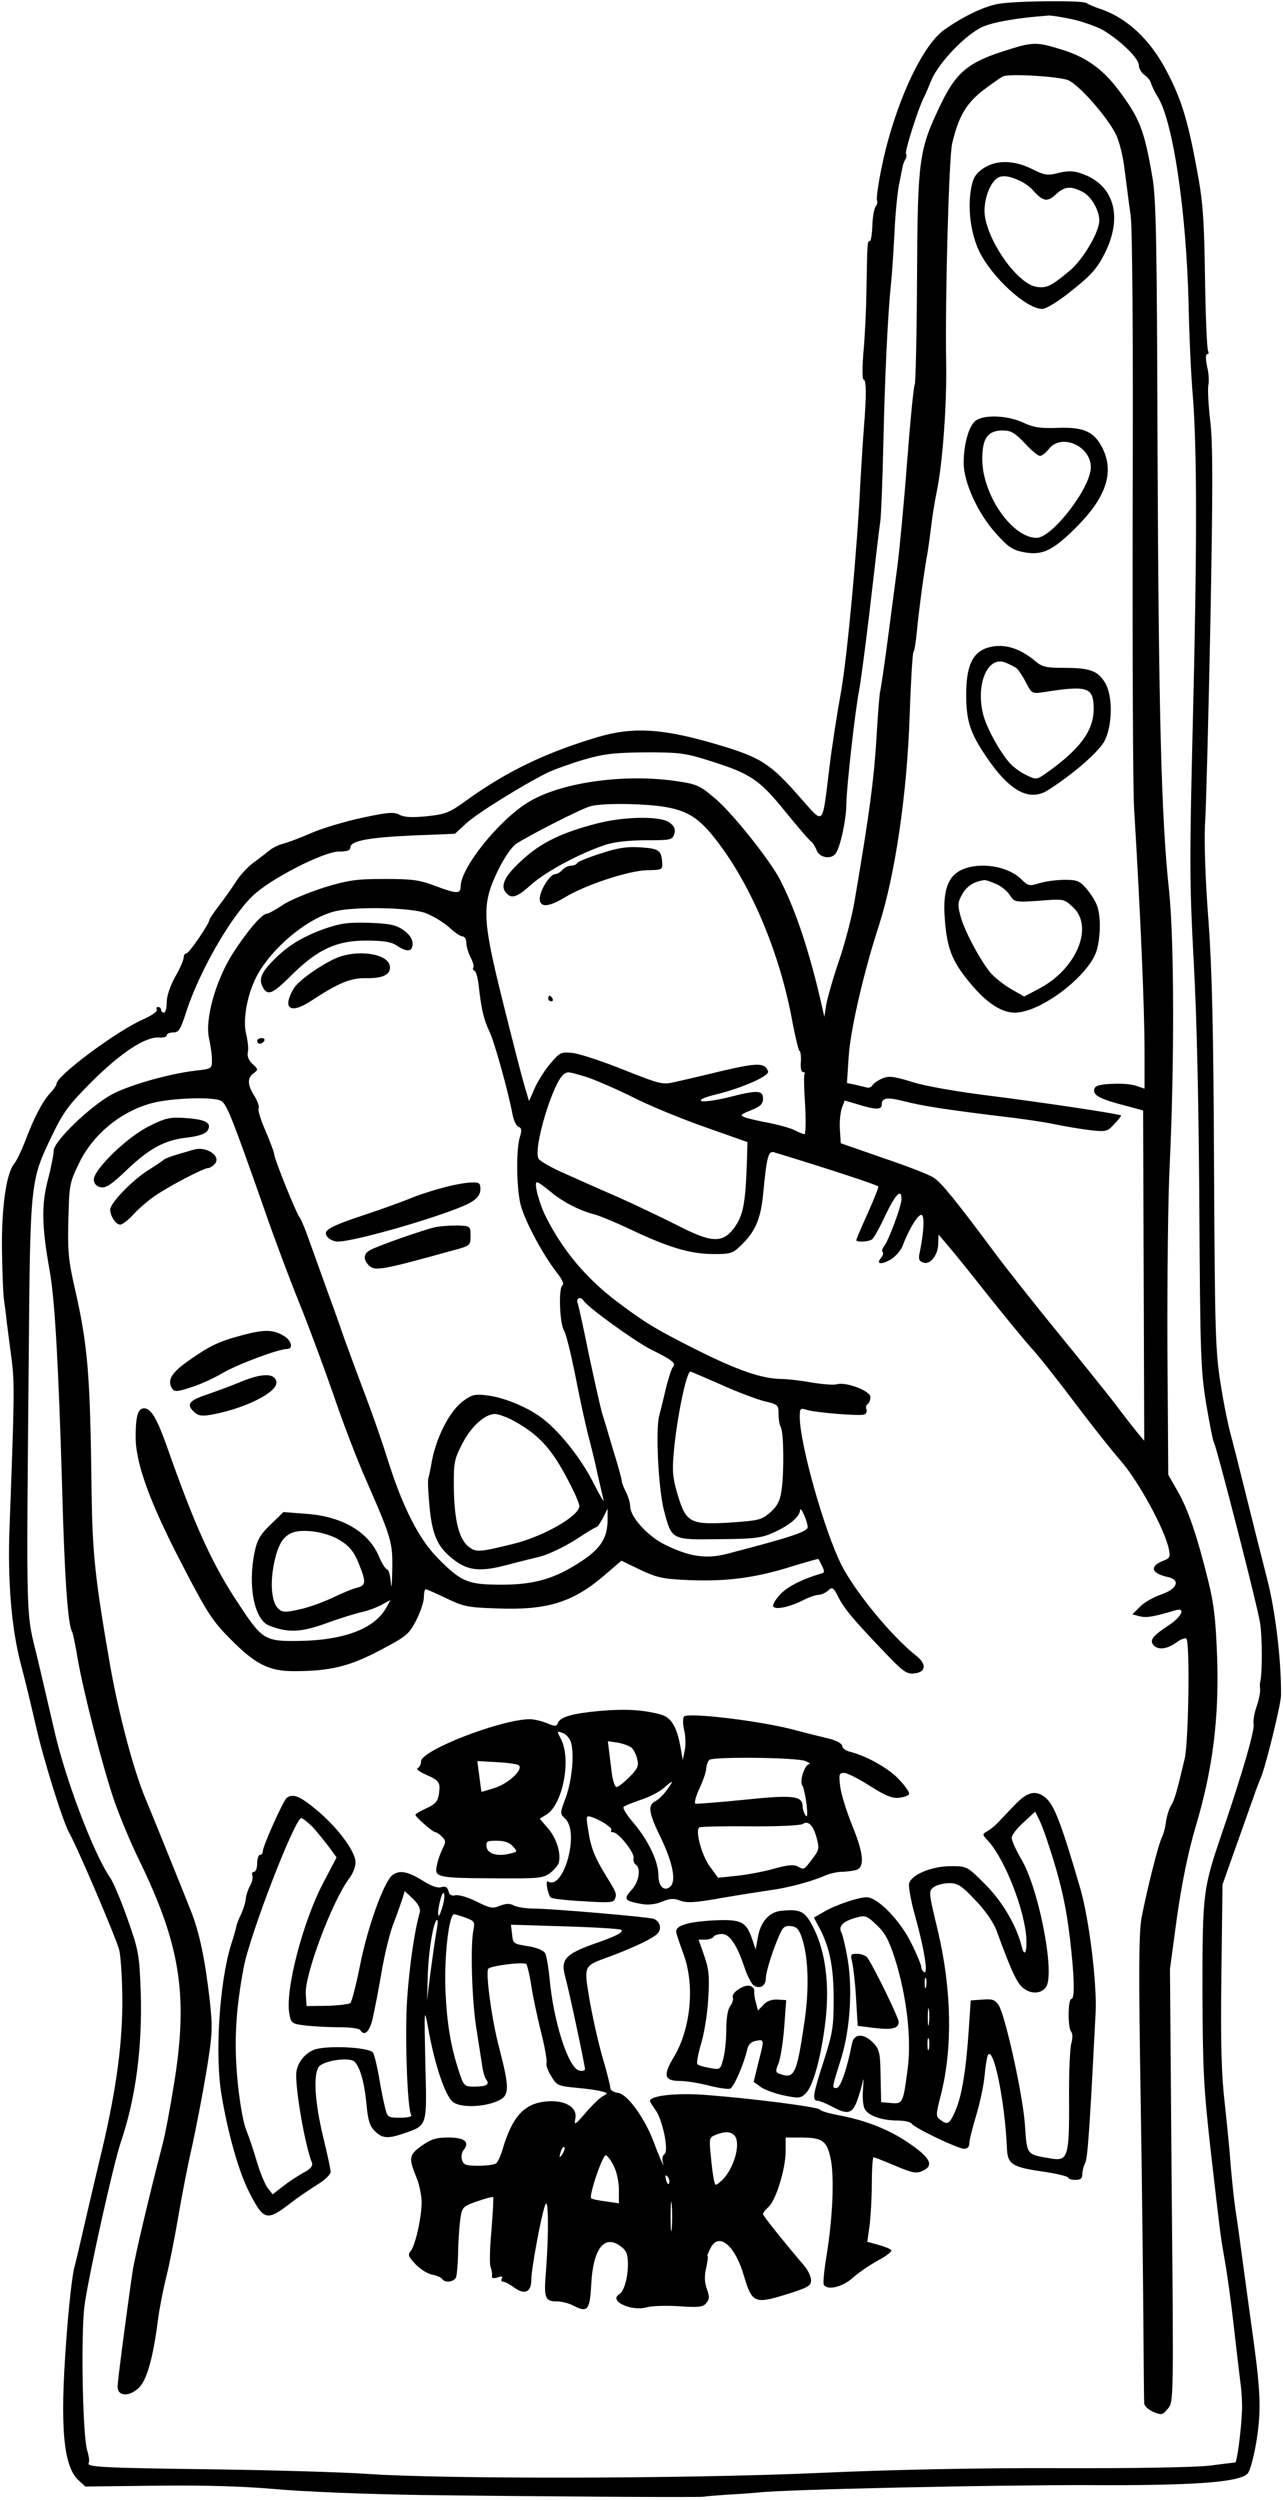
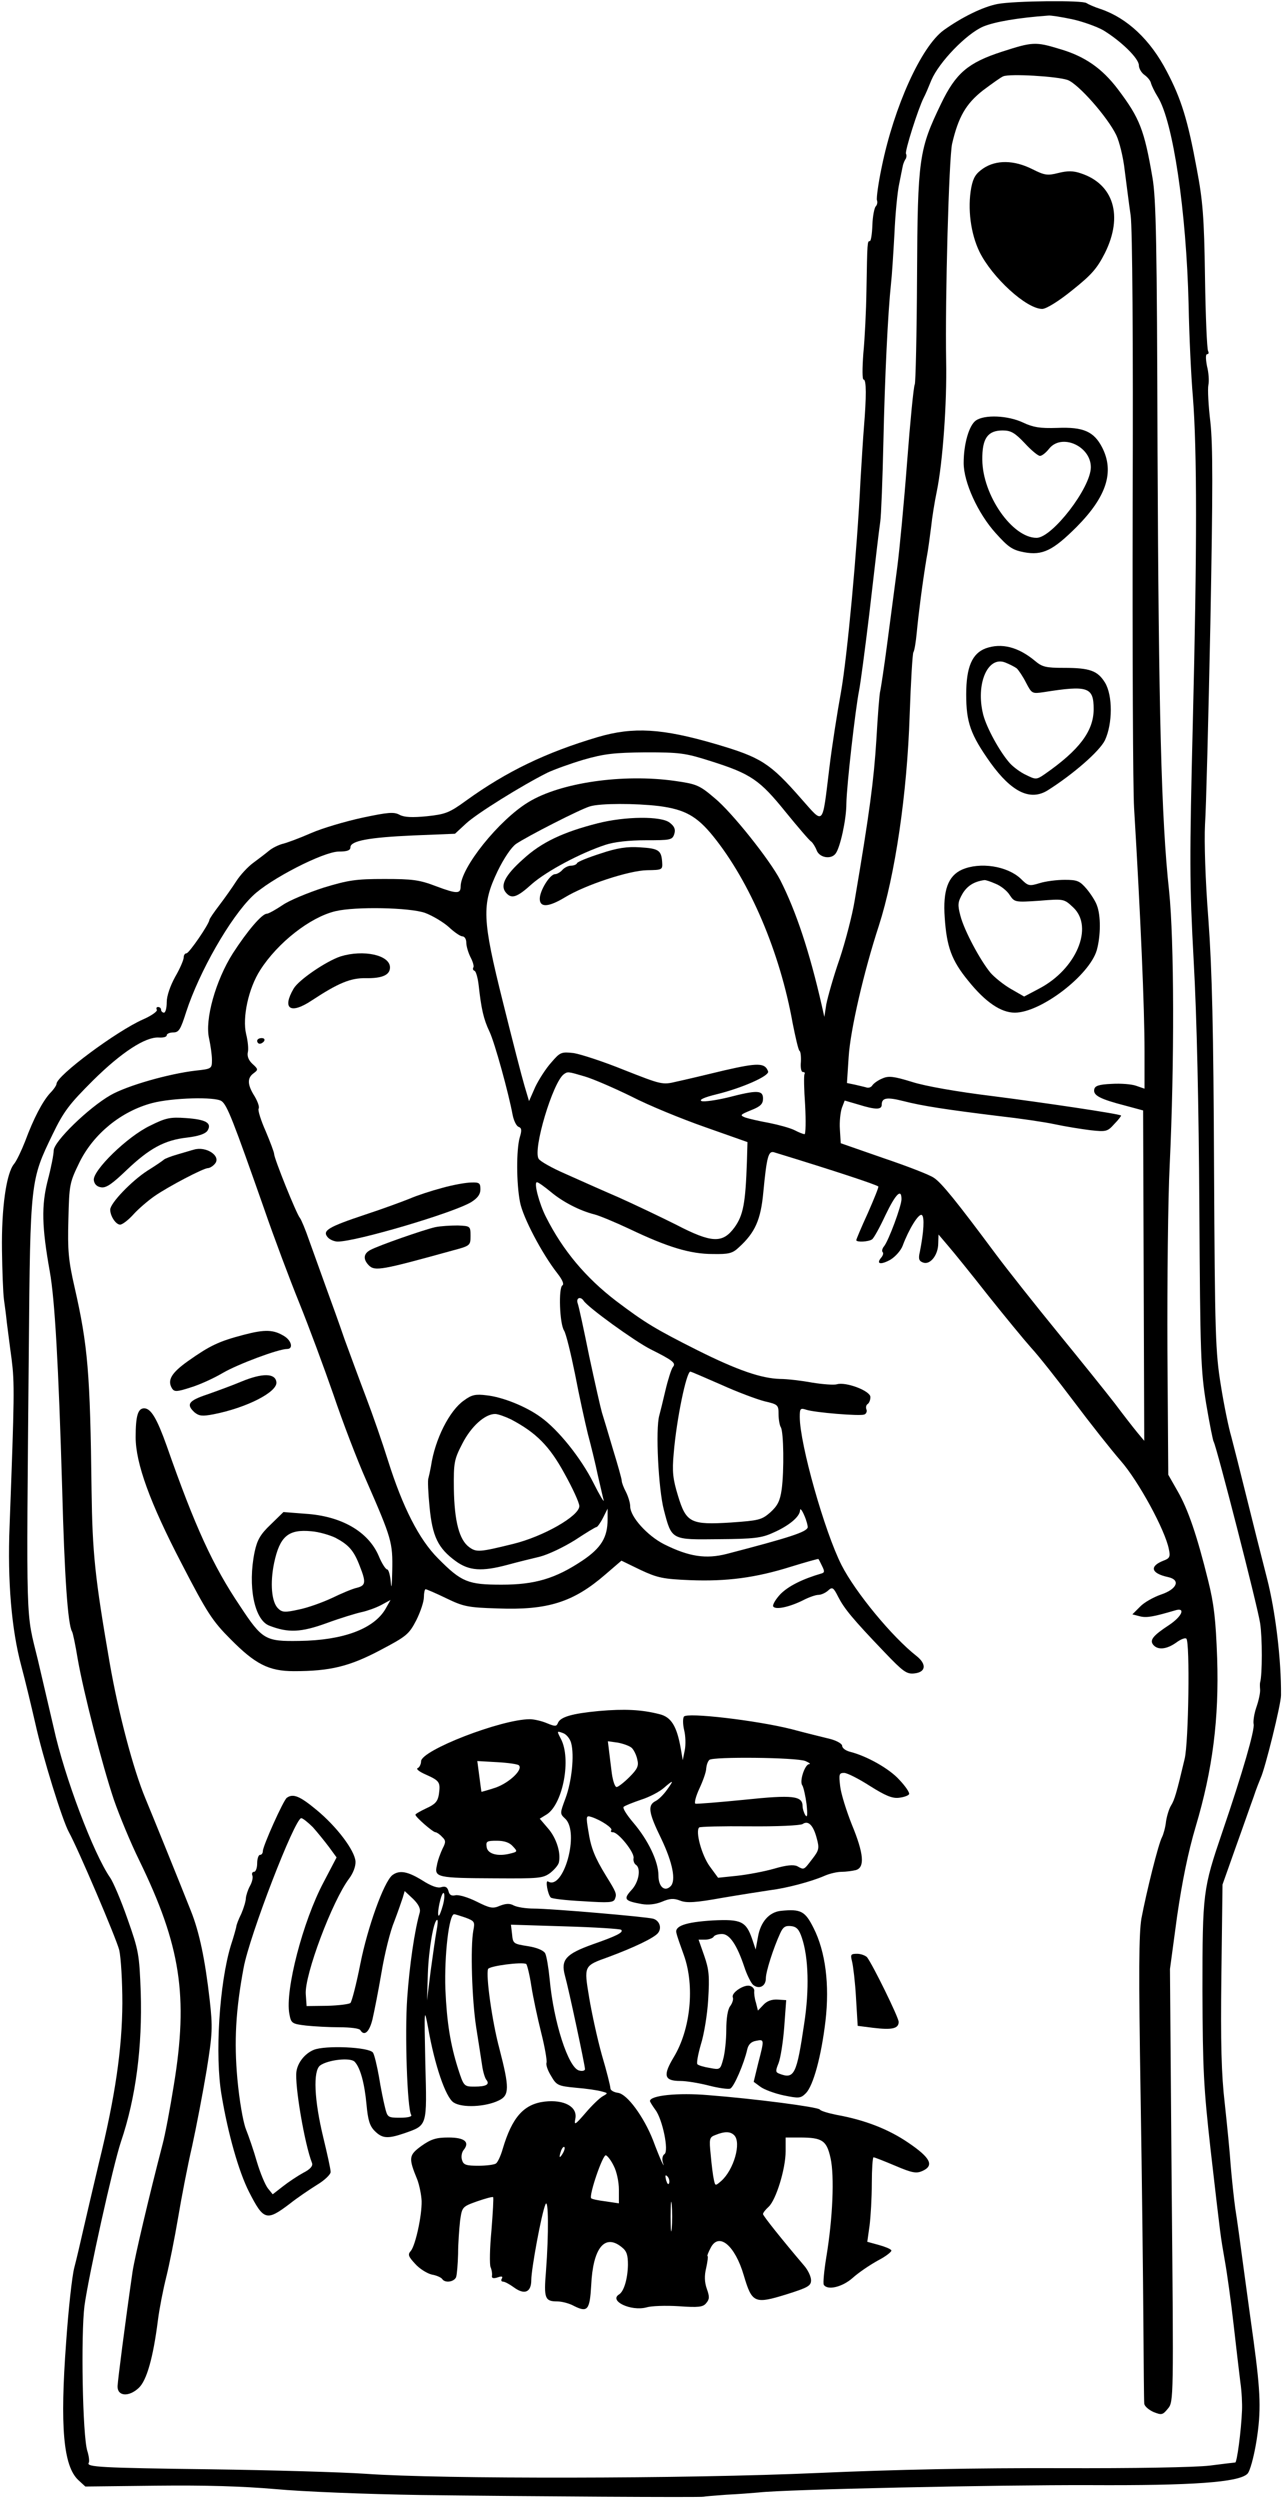
<svg xmlns="http://www.w3.org/2000/svg" version="1.0" width="119.964mm" height="233.749mm" viewBox="0 0 454 884" preserveAspectRatio="xMidYMid meet">
  <g transform="translate(0,884) scale(0.1,-0.1)" fill="#000000" stroke="none">
    <path d="M3530 8829 c-52 -10 -127 -47 -191 -93 -79 -58 -175 -269 -219 -484 -12 -57 -19 -109 -17 -117 3 -7 1 -17 -4 -22 -5 -5 -11 -35 -12 -66 -1 -31 -5 -57 -9 -57 -9 0 -9 -2 -12 -175 -1 -71 -6 -172 -11 -222 -4 -55 -4 -93 1 -93 10 0 10 -60 1 -170 -3 -36 -8 -119 -12 -185 -12 -252 -47 -625 -69 -750 -13 -71 -32 -192 -41 -267 -26 -212 -18 -203 -99 -112 -112 128 -143 147 -302 194 -191 56 -293 62 -419 25 -182 -54 -322 -121 -466 -225 -59 -43 -73 -48 -138 -55 -52 -5 -80 -4 -97 5 -20 11 -41 9 -131 -10 -60 -13 -142 -37 -183 -55 -41 -18 -87 -35 -101 -38 -14 -4 -35 -14 -47 -24 -12 -10 -37 -29 -56 -43 -19 -14 -46 -43 -60 -65 -14 -22 -41 -60 -60 -85 -19 -25 -35 -48 -35 -52 -2 -16 -72 -118 -81 -118 -6 0 -10 -7 -10 -15 0 -8 -13 -39 -30 -68 -18 -33 -30 -68 -30 -90 0 -20 -4 -37 -10 -37 -5 0 -10 5 -10 10 0 6 -5 10 -11 10 -5 0 -7 -4 -4 -10 3 -5 -19 -21 -49 -34 -93 -41 -306 -199 -306 -228 0 -5 -10 -20 -23 -33 -27 -30 -58 -89 -88 -170 -13 -33 -30 -69 -39 -80 -28 -33 -45 -158 -43 -305 1 -74 4 -153 7 -175 3 -22 8 -58 10 -80 3 -22 10 -80 17 -130 11 -87 10 -132 -7 -590 -8 -196 7 -368 41 -495 14 -52 36 -144 50 -205 26 -118 96 -344 119 -385 32 -58 167 -374 178 -417 6 -27 11 -111 11 -188 -1 -162 -25 -329 -83 -565 -20 -85 -45 -191 -55 -235 -10 -44 -24 -105 -32 -135 -8 -30 -21 -149 -29 -265 -22 -298 -10 -437 43 -487 l25 -23 251 3 c175 2 304 -2 421 -12 96 -9 319 -18 515 -21 386 -5 993 -9 1001 -6 3 1 39 4 80 7 41 2 93 6 115 8 93 11 847 27 1170 26 367 -2 529 10 559 40 9 8 23 60 32 115 17 107 15 170 -10 355 -8 58 -24 173 -35 255 -11 83 -24 179 -30 215 -5 36 -12 103 -16 150 -3 47 -13 146 -21 220 -12 102 -15 214 -12 455 l4 320 46 130 c26 72 54 153 64 180 9 28 21 57 25 67 15 31 72 260 72 293 1 123 -19 295 -50 415 -19 74 -52 205 -73 290 -21 85 -45 180 -53 210 -9 30 -26 112 -37 182 -19 117 -21 178 -24 770 -2 488 -7 700 -20 878 -11 141 -15 275 -12 335 4 55 12 375 19 710 9 481 9 632 0 715 -7 58 -10 117 -7 131 3 14 1 44 -5 67 -5 27 -5 42 1 42 5 0 6 5 3 11 -4 6 -9 124 -11 262 -3 214 -8 271 -29 382 -32 174 -55 248 -106 345 -58 112 -140 189 -234 221 -22 7 -44 17 -50 21 -12 11 -258 8 -315 -3z m264 -54 c37 -8 87 -26 110 -39 64 -39 126 -100 126 -124 0 -11 9 -27 21 -35 11 -8 21 -21 22 -29 2 -7 12 -29 24 -48 54 -87 101 -404 109 -735 2 -110 9 -256 15 -325 15 -188 15 -544 0 -1148 -12 -491 -12 -573 3 -850 11 -195 18 -514 20 -872 3 -522 5 -575 24 -693 12 -71 24 -132 27 -136 10 -17 155 -581 164 -641 8 -51 8 -182 0 -210 -1 -3 -1 -14 0 -25 1 -11 -5 -39 -13 -62 -8 -23 -12 -50 -10 -60 5 -19 -38 -169 -111 -383 -68 -200 -70 -212 -70 -560 1 -282 4 -341 29 -565 37 -321 34 -297 50 -390 8 -44 22 -145 31 -225 9 -80 20 -172 24 -205 5 -33 7 -78 6 -100 -3 -75 -18 -185 -24 -185 -3 0 -44 -5 -91 -11 -51 -6 -265 -10 -530 -9 -291 1 -587 -5 -855 -17 -469 -21 -1336 -22 -1600 -3 -88 6 -335 13 -550 16 -392 5 -440 8 -431 23 3 4 1 23 -5 42 -17 54 -23 412 -10 514 15 108 101 496 129 580 53 156 76 337 70 530 -5 133 -7 146 -47 259 -23 66 -51 131 -61 145 -59 85 -162 357 -200 531 -11 47 -36 155 -56 240 -43 178 -41 90 -32 1100 5 596 6 598 84 759 40 83 60 108 143 191 101 100 186 155 233 152 16 -1 28 2 28 8 0 5 10 10 23 10 20 0 26 10 46 73 46 141 155 333 235 410 60 59 251 157 305 157 29 0 41 4 41 15 0 23 65 35 222 42 l148 6 40 37 c38 35 197 134 287 179 23 11 81 32 128 46 73 21 109 25 219 26 121 0 140 -2 231 -31 142 -45 173 -66 265 -180 44 -54 85 -102 91 -105 5 -4 14 -18 19 -31 10 -26 51 -33 67 -11 16 21 38 120 38 177 1 64 32 335 45 400 5 25 21 146 36 270 28 241 31 269 39 328 3 20 8 147 11 282 5 230 16 458 27 560 3 25 8 103 12 175 3 71 11 152 17 178 5 27 11 54 12 60 1 7 5 18 9 25 5 6 6 16 3 21 -5 8 43 160 63 199 5 9 17 37 27 62 27 63 123 163 183 189 41 17 122 31 231 39 8 1 46 -5 84 -13z" />
    <path d="M3545 8660 c-120 -39 -163 -76 -215 -184 -78 -162 -83 -192 -85 -612 -1 -204 -5 -375 -8 -381 -4 -6 -16 -129 -27 -273 -11 -145 -27 -313 -35 -374 -8 -61 -24 -181 -35 -266 -11 -85 -23 -162 -25 -171 -3 -8 -9 -87 -14 -175 -9 -141 -23 -251 -77 -569 -8 -49 -32 -142 -53 -205 -22 -63 -42 -135 -47 -160 l-7 -45 -9 40 c-43 189 -91 334 -147 444 -36 70 -171 240 -232 290 -54 46 -64 50 -141 61 -184 26 -405 -6 -518 -75 -104 -63 -240 -232 -240 -299 0 -26 -14 -26 -86 1 -60 23 -84 26 -184 26 -101 0 -127 -4 -216 -31 -55 -18 -121 -45 -145 -62 -24 -16 -49 -30 -55 -30 -17 0 -69 -61 -120 -140 -61 -96 -100 -235 -84 -302 5 -24 10 -57 10 -75 0 -31 -1 -32 -57 -38 -95 -11 -243 -53 -302 -87 -77 -44 -201 -164 -201 -196 0 -13 -9 -60 -21 -105 -23 -90 -21 -165 7 -322 18 -99 31 -329 44 -770 8 -307 20 -481 35 -505 3 -5 12 -48 20 -97 21 -120 87 -376 128 -498 19 -55 59 -152 90 -215 146 -300 174 -479 122 -795 -13 -82 -31 -177 -40 -210 -47 -181 -98 -397 -106 -450 -27 -187 -52 -383 -53 -405 -1 -36 40 -39 75 -6 28 26 51 106 68 241 5 39 18 106 29 150 11 44 30 139 42 210 12 72 34 186 50 255 15 69 38 189 51 267 21 131 22 152 11 250 -16 140 -36 239 -67 316 -40 101 -136 338 -161 398 -42 101 -95 300 -126 479 -52 301 -61 386 -64 610 -5 416 -13 511 -60 718 -22 96 -25 131 -22 240 3 125 4 130 40 204 50 100 147 179 256 208 72 19 224 23 246 7 20 -14 41 -69 151 -382 34 -99 90 -248 124 -332 34 -84 88 -230 121 -325 32 -95 84 -231 116 -303 90 -206 94 -219 92 -320 -1 -50 -3 -69 -5 -42 -2 26 -8 47 -13 47 -5 0 -19 21 -30 48 -37 86 -132 141 -260 149 l-77 6 -45 -44 c-37 -35 -48 -55 -57 -97 -25 -121 -1 -241 52 -261 67 -26 112 -24 203 9 49 18 105 35 124 39 19 4 50 15 69 25 l33 18 -18 -32 c-41 -70 -149 -111 -305 -113 -120 -2 -131 4 -210 124 -95 141 -159 280 -259 566 -35 98 -56 133 -80 133 -22 0 -30 -27 -30 -102 0 -92 50 -231 163 -448 90 -174 109 -203 173 -267 87 -88 135 -113 224 -113 129 0 197 17 305 74 93 49 102 56 128 106 15 30 27 66 27 82 0 15 3 28 6 28 3 0 36 -14 73 -32 60 -29 76 -33 181 -36 178 -7 269 22 382 120 l57 49 68 -33 c60 -28 80 -32 175 -36 128 -5 231 8 358 48 52 16 95 28 96 27 1 -1 7 -12 13 -25 9 -18 9 -23 -1 -26 -69 -20 -118 -45 -146 -73 -18 -19 -29 -39 -26 -44 8 -13 58 -2 106 22 21 11 45 19 54 19 10 0 25 7 34 15 15 14 19 12 36 -22 21 -41 50 -77 164 -196 65 -68 78 -78 105 -75 41 4 45 32 9 61 -87 68 -217 226 -266 322 -60 118 -148 429 -148 525 0 29 2 32 23 25 30 -10 189 -23 205 -17 7 2 11 11 8 18 -3 7 -1 16 4 19 6 4 10 15 10 25 0 22 -88 55 -119 45 -10 -3 -50 0 -87 6 -38 7 -89 13 -114 13 -66 2 -149 30 -293 102 -149 75 -185 97 -287 174 -107 82 -188 178 -248 297 -24 47 -44 123 -32 123 5 0 27 -16 50 -35 42 -35 102 -66 154 -79 16 -4 72 -27 125 -52 134 -64 214 -88 293 -88 57 -1 70 2 93 24 57 52 77 97 86 194 12 126 18 148 38 142 219 -67 360 -114 369 -121 2 -2 -15 -44 -37 -94 -23 -50 -41 -93 -41 -96 0 -8 44 -6 56 3 6 4 27 42 47 85 36 75 57 97 57 57 0 -24 -46 -148 -62 -167 -6 -7 -8 -16 -5 -20 4 -3 2 -12 -5 -20 -19 -23 -1 -26 33 -7 18 11 37 33 43 49 22 59 57 116 68 109 10 -7 7 -59 -7 -130 -6 -25 -3 -33 11 -38 25 -10 54 26 54 68 l1 31 34 -40 c19 -22 83 -101 141 -175 59 -74 128 -158 153 -186 26 -28 93 -113 151 -190 57 -76 132 -171 166 -210 63 -72 157 -245 170 -312 6 -27 3 -33 -19 -41 -51 -20 -44 -45 16 -58 46 -10 32 -43 -25 -62 -26 -9 -60 -28 -74 -43 l-27 -27 27 -7 c24 -6 49 -1 124 21 38 12 26 -20 -20 -51 -58 -38 -71 -54 -57 -71 16 -19 47 -16 81 8 16 12 32 18 36 14 13 -12 8 -367 -6 -425 -28 -119 -36 -146 -48 -165 -7 -11 -15 -37 -18 -57 -2 -20 -9 -45 -14 -55 -13 -24 -55 -193 -73 -288 -9 -54 -10 -189 -3 -620 5 -302 9 -669 10 -815 1 -146 2 -272 3 -281 0 -9 15 -22 32 -30 30 -12 33 -11 52 12 20 24 20 34 13 790 l-6 765 25 185 c18 124 39 228 66 319 60 201 83 382 76 596 -5 137 -11 191 -32 275 -39 158 -71 252 -108 316 l-33 58 -3 440 c-1 242 2 537 8 655 17 362 16 793 -2 970 -28 256 -37 640 -41 1560 -2 734 -5 890 -18 965 -29 169 -45 210 -122 312 -56 74 -117 117 -207 143 -85 26 -96 25 -204 -10z m233 -100 c38 -14 141 -131 172 -195 11 -23 25 -79 30 -126 6 -46 15 -118 21 -159 6 -47 9 -433 7 -1025 -1 -522 1 -1004 5 -1070 23 -383 37 -707 37 -862 l0 -132 -29 10 c-16 6 -55 9 -87 7 -46 -2 -60 -7 -62 -20 -4 -21 21 -34 110 -57 l63 -17 2 -584 2 -585 -25 30 c-14 17 -49 62 -79 102 -30 39 -121 152 -201 250 -80 98 -179 223 -220 278 -139 187 -193 254 -220 271 -14 10 -94 41 -177 69 l-152 53 -3 49 c-2 27 2 61 7 76 l10 26 48 -14 c61 -19 83 -19 83 -1 0 25 18 28 77 13 66 -17 151 -30 338 -53 72 -8 161 -21 198 -29 37 -8 94 -17 126 -21 55 -6 60 -5 84 22 15 15 25 29 24 30 -6 6 -276 46 -457 69 -122 15 -237 35 -283 50 -65 20 -83 22 -105 12 -15 -6 -30 -17 -35 -24 -4 -7 -13 -10 -20 -8 -6 2 -25 6 -41 10 l-29 6 6 92 c6 96 54 303 107 465 57 177 100 465 109 747 4 116 10 215 13 220 4 6 9 38 12 70 6 64 20 175 35 265 6 30 12 80 16 110 3 30 12 87 20 125 21 103 36 312 33 460 -4 226 10 718 21 769 22 95 49 142 109 189 32 24 64 47 72 50 23 10 191 0 228 -13z m-1446 -2569 c92 -12 134 -36 191 -106 131 -162 237 -411 282 -663 10 -50 20 -94 24 -97 4 -2 6 -20 5 -39 -2 -20 1 -36 7 -36 6 0 8 -3 6 -7 -3 -5 -2 -54 2 -110 3 -57 2 -103 -2 -103 -4 0 -20 6 -35 14 -16 8 -56 19 -91 26 -34 6 -72 15 -84 19 -20 8 -18 10 21 26 33 13 42 22 42 41 0 30 -20 31 -124 4 -42 -10 -84 -16 -93 -13 -11 4 7 13 52 24 90 22 188 65 183 81 -11 31 -36 31 -154 4 -66 -16 -142 -34 -170 -40 -50 -12 -53 -11 -185 41 -74 30 -154 56 -179 60 -44 5 -48 3 -79 -33 -19 -21 -44 -60 -57 -87 l-22 -50 -16 54 c-9 30 -43 162 -76 295 -74 296 -76 346 -19 465 22 45 48 84 65 96 38 26 227 123 262 133 36 11 161 11 244 1z m-828 -378 c27 -10 65 -33 84 -50 19 -18 41 -33 48 -33 8 0 14 -10 14 -22 0 -13 7 -36 15 -52 8 -15 13 -32 10 -36 -3 -5 -1 -10 4 -12 5 -1 12 -25 15 -53 9 -81 17 -118 38 -162 19 -40 68 -219 82 -295 4 -20 13 -39 21 -42 11 -4 12 -12 4 -38 -12 -43 -12 -161 1 -228 10 -54 78 -183 132 -252 18 -23 25 -39 18 -43 -14 -9 -10 -135 6 -160 7 -11 24 -81 39 -155 14 -74 35 -169 45 -210 11 -41 27 -106 35 -145 9 -38 18 -79 21 -90 3 -11 -14 17 -36 61 -44 88 -125 189 -187 233 -52 38 -135 71 -191 77 -39 5 -53 2 -80 -18 -51 -35 -103 -137 -117 -233 -3 -16 -7 -35 -9 -42 -3 -6 -1 -52 4 -102 10 -105 30 -146 93 -192 47 -34 92 -37 182 -13 33 9 85 22 115 29 31 8 85 34 125 59 38 25 72 46 76 46 3 0 14 15 23 33 l16 32 0 -38 c0 -64 -23 -101 -88 -145 -97 -65 -170 -86 -287 -86 -119 0 -142 9 -225 93 -67 67 -125 181 -177 346 -19 61 -54 162 -78 225 -24 63 -58 156 -76 205 -17 50 -47 133 -66 185 -19 52 -45 126 -59 164 -13 38 -28 74 -33 80 -12 14 -91 210 -91 226 0 6 -14 43 -30 81 -17 38 -28 74 -25 79 4 6 -3 25 -14 44 -26 41 -27 65 -3 82 16 12 16 14 -5 33 -14 13 -19 28 -16 41 3 11 0 40 -6 64 -14 58 8 162 50 227 62 97 177 187 266 208 71 17 263 13 317 -6z m566 -579 c30 -9 104 -41 165 -71 60 -31 177 -79 260 -108 l150 -53 -2 -69 c-5 -148 -13 -190 -44 -233 -42 -57 -80 -56 -207 10 -54 27 -144 70 -202 96 -58 25 -143 63 -190 84 -46 20 -89 44 -94 53 -21 33 50 270 89 299 14 10 14 10 75 -8z m-5 -793 c14 -23 180 -143 237 -172 80 -40 91 -49 79 -63 -5 -6 -17 -43 -26 -81 -9 -39 -19 -79 -22 -90 -14 -48 -3 -261 16 -334 28 -108 26 -106 195 -104 123 1 151 4 192 23 55 24 94 56 95 79 0 9 7 1 15 -18 8 -18 13 -38 12 -43 -6 -16 -63 -35 -286 -93 -74 -19 -134 -10 -222 34 -59 30 -120 97 -120 134 0 12 -7 35 -15 51 -8 15 -15 33 -15 40 0 6 -14 56 -31 111 -16 55 -34 114 -39 130 -5 17 -25 106 -45 199 -19 94 -37 178 -41 188 -6 19 10 25 21 9z m486 -297 c57 -26 127 -52 154 -59 48 -11 50 -13 50 -46 0 -19 4 -40 8 -46 10 -16 12 -153 3 -220 -6 -42 -15 -58 -40 -81 -31 -27 -41 -29 -139 -36 -143 -9 -159 -1 -188 95 -18 59 -21 85 -15 150 10 121 45 289 59 289 2 0 51 -21 108 -46z m-743 -123 c89 -47 136 -94 189 -191 29 -52 53 -104 53 -116 0 -35 -128 -108 -235 -134 -118 -29 -129 -30 -155 -11 -35 26 -52 91 -54 206 -1 93 1 104 30 160 31 61 80 105 116 105 10 0 35 -9 56 -19z m-621 -419 c47 -25 65 -45 86 -100 23 -58 21 -69 -10 -77 -15 -3 -55 -20 -88 -36 -34 -16 -87 -35 -118 -41 -49 -11 -59 -10 -73 4 -23 22 -29 89 -14 161 20 94 50 120 132 112 26 -2 64 -13 85 -23z" />
-     <path d="M3479 8247 c-26 -18 -35 -32 -42 -67 -14 -75 -2 -164 29 -228 45 -91 166 -202 222 -202 14 0 58 27 106 66 69 55 88 77 116 132 65 131 31 244 -86 282 -26 9 -47 9 -79 1 -39 -10 -49 -8 -93 14 -64 32 -127 33 -173 2z m124 -41 c18 -7 41 -23 52 -36 36 -40 51 -43 81 -15 31 29 53 31 95 9 30 -15 59 -65 59 -101 0 -41 -58 -139 -105 -178 -66 -55 -81 -62 -117 -57 -63 9 -164 146 -182 245 -8 42 7 101 32 130 18 21 42 22 85 3z" />
+     <path d="M3479 8247 c-26 -18 -35 -32 -42 -67 -14 -75 -2 -164 29 -228 45 -91 166 -202 222 -202 14 0 58 27 106 66 69 55 88 77 116 132 65 131 31 244 -86 282 -26 9 -47 9 -79 1 -39 -10 -49 -8 -93 14 -64 32 -127 33 -173 2z m124 -41 z" />
    <path d="M3453 7355 c-24 -17 -43 -83 -43 -150 0 -68 50 -178 113 -248 45 -50 59 -60 101 -68 65 -12 102 6 186 90 106 107 134 195 90 281 -29 56 -66 73 -159 69 -61 -2 -85 2 -121 19 -53 25 -136 29 -167 7z m173 -80 c23 -25 47 -45 54 -45 7 0 21 11 32 25 44 56 148 10 148 -65 0 -73 -137 -250 -192 -250 -86 0 -191 151 -192 276 -1 76 19 104 72 104 29 0 43 -8 78 -45z" />
    <path d="M3488 6549 c-48 -18 -69 -66 -69 -163 0 -99 15 -142 86 -242 75 -104 141 -136 203 -97 90 57 183 138 202 177 27 58 28 158 0 204 -26 42 -54 52 -145 52 -64 0 -77 3 -103 25 -59 49 -118 64 -174 44z m110 -71 c7 -7 22 -29 33 -51 20 -38 21 -39 62 -33 157 25 177 18 177 -60 0 -78 -51 -145 -173 -230 -29 -20 -32 -20 -66 -3 -20 9 -45 28 -57 41 -36 40 -83 126 -95 173 -27 108 16 208 78 184 15 -6 33 -15 41 -21z" />
    <path d="M3404 5766 c-49 -22 -68 -73 -61 -170 7 -103 24 -151 83 -223 61 -76 116 -113 165 -113 92 0 264 132 290 221 14 50 15 123 0 160 -5 14 -21 39 -36 57 -24 28 -33 32 -77 32 -28 0 -68 -5 -90 -12 -36 -11 -40 -10 -66 16 -48 45 -144 60 -208 32z m119 -50 c18 -7 41 -25 50 -40 17 -25 18 -26 105 -20 87 7 87 7 120 -24 73 -69 11 -218 -121 -287 l-53 -28 -47 27 c-26 15 -58 41 -72 57 -37 45 -92 148 -106 200 -11 41 -10 50 7 80 17 28 41 43 77 48 4 1 22 -5 40 -13z" />
    <path d="M2115 5930 c-122 -31 -199 -67 -264 -127 -64 -57 -82 -93 -61 -118 20 -24 39 -18 93 31 52 45 171 109 260 138 30 10 83 16 142 16 88 0 94 1 101 22 5 16 1 27 -16 40 -29 24 -157 23 -255 -2z" />
    <path d="M2125 5823 c-44 -14 -81 -29 -83 -34 -2 -5 -12 -9 -22 -9 -9 0 -23 -7 -30 -15 -7 -8 -19 -15 -26 -15 -18 0 -54 -58 -54 -87 0 -32 31 -30 89 5 72 44 227 95 291 96 54 1 55 1 53 30 -3 41 -13 47 -79 51 -44 3 -80 -2 -139 -22z" />
-     <path d="M1940 5310 c0 -5 5 -10 11 -10 5 0 7 5 4 10 -3 6 -8 10 -11 10 -2 0 -4 -4 -4 -10z" />
-     <path d="M1146 5556 c-79 -29 -129 -60 -180 -112 -42 -43 -51 -66 -36 -94 17 -32 35 -24 103 44 91 90 158 121 262 121 60 0 88 -4 108 -17 37 -25 57 -23 57 6 0 16 -11 33 -32 48 -28 19 -48 23 -123 26 -75 2 -101 -2 -159 -22z" />
    <path d="M1205 5459 c-51 -17 -148 -83 -166 -114 -42 -72 -11 -92 64 -42 94 62 138 80 191 79 58 -1 86 11 86 38 0 44 -94 64 -175 39z" />
    <path d="M910 5160 c0 -5 4 -10 9 -10 6 0 13 5 16 10 3 6 -1 10 -9 10 -9 0 -16 -4 -16 -10z" />
    <path d="M1565 4640 c-38 -10 -90 -27 -115 -38 -25 -10 -95 -36 -156 -56 -132 -44 -154 -57 -135 -80 7 -9 24 -16 36 -16 66 0 411 102 473 140 22 14 32 27 32 45 0 22 -4 25 -32 24 -18 0 -64 -8 -103 -19z" />
    <path d="M1540 4501 c-40 -9 -201 -65 -230 -81 -24 -13 -26 -33 -4 -55 21 -20 45 -16 294 53 64 17 65 18 65 52 0 35 -1 35 -45 37 -25 0 -61 -2 -80 -6z" />
    <path d="M531 4860 c-80 -38 -204 -159 -199 -193 2 -14 11 -23 26 -25 18 -3 40 13 90 61 81 77 134 106 214 115 41 5 64 13 72 24 17 27 -4 40 -76 45 -55 4 -71 1 -127 -27z" />
    <path d="M685 4775 c-5 -1 -30 -9 -55 -16 -25 -7 -47 -16 -50 -19 -3 -3 -29 -21 -58 -39 -56 -36 -132 -115 -132 -138 0 -23 20 -53 35 -53 8 0 29 16 47 36 18 20 52 49 75 65 49 34 173 99 189 99 6 0 18 7 25 16 22 27 -32 63 -76 49z" />
    <path d="M862 4120 c-88 -23 -119 -38 -197 -93 -59 -42 -74 -68 -56 -97 8 -12 17 -12 66 4 30 9 81 32 113 51 53 31 197 85 228 85 22 0 16 28 -8 44 -39 25 -70 26 -146 6z" />
    <path d="M855 3955 c-33 -14 -88 -34 -122 -46 -66 -22 -75 -35 -45 -63 16 -13 27 -15 68 -7 117 23 227 79 222 114 -4 32 -50 32 -123 2z" />
    <path d="M2119 2789 c-95 -9 -137 -21 -145 -43 -5 -12 -10 -12 -39 0 -19 8 -46 14 -60 14 -101 0 -385 -110 -385 -149 0 -10 -6 -22 -12 -24 -7 -3 6 -13 29 -23 49 -22 52 -27 46 -70 -4 -25 -13 -35 -44 -49 -21 -10 -39 -20 -39 -23 0 -8 62 -62 71 -62 4 0 15 -7 23 -16 14 -13 14 -19 2 -42 -7 -15 -17 -41 -20 -59 -10 -43 1 -45 205 -46 156 -1 170 0 196 19 15 12 30 29 31 39 7 34 -10 86 -39 119 l-29 34 26 16 c56 38 86 195 49 266 -15 29 -15 29 7 21 12 -4 25 -20 29 -35 12 -44 2 -137 -20 -196 -20 -54 -20 -54 -1 -72 52 -48 -6 -256 -61 -222 -10 6 -1 -46 10 -57 3 -4 54 -10 114 -13 92 -6 108 -5 113 8 7 18 5 23 -31 81 -41 67 -54 100 -63 159 -9 54 -8 56 11 50 34 -11 77 -40 70 -47 -3 -4 -1 -7 6 -7 19 0 76 -71 73 -91 -2 -9 2 -20 8 -24 19 -12 11 -62 -16 -90 -29 -32 -24 -38 37 -49 23 -4 49 -1 71 8 28 12 42 13 65 4 23 -9 55 -7 149 10 65 11 142 23 169 27 57 7 145 30 193 51 18 8 45 14 60 14 15 0 37 3 50 6 33 9 29 58 -14 162 -19 48 -38 108 -41 135 -5 42 -4 47 14 47 11 0 52 -21 91 -46 54 -34 79 -45 103 -42 18 2 34 8 36 13 2 6 -14 29 -35 51 -35 39 -115 84 -175 99 -15 4 -27 13 -27 21 0 7 -19 18 -42 24 -24 6 -86 21 -138 35 -124 31 -371 60 -380 44 -4 -6 -4 -27 1 -48 5 -20 6 -52 2 -71 l-7 -35 -7 41 c-14 80 -34 112 -76 122 -63 16 -123 19 -214 11z m117 -131 c7 -7 16 -25 19 -40 6 -23 1 -34 -28 -63 -19 -19 -40 -35 -45 -35 -6 0 -13 21 -17 48 -3 26 -8 62 -10 81 l-4 33 36 -5 c20 -4 42 -12 49 -19z m614 -46 c14 -6 20 -11 13 -11 -15 -1 -35 -61 -24 -75 4 -6 11 -36 15 -66 4 -38 3 -50 -4 -40 -5 8 -10 23 -10 32 0 37 -34 41 -206 23 -90 -9 -167 -15 -173 -14 -5 2 1 26 14 54 13 28 24 59 24 71 1 11 5 24 11 30 12 12 308 9 340 -4z m-1014 -15 c16 -15 -34 -62 -82 -79 -27 -9 -50 -15 -50 -15 -1 1 -4 26 -8 56 l-7 53 70 -4 c38 -2 73 -7 77 -11z m524 -87 c-12 -17 -30 -35 -41 -40 -28 -15 -24 -41 21 -133 40 -84 53 -148 33 -168 -21 -21 -43 -2 -43 38 0 50 -37 126 -89 187 -23 27 -39 52 -34 56 4 4 32 15 61 25 29 9 65 28 80 41 36 31 38 30 12 -6z m530 -171 c10 -36 8 -43 -16 -74 -30 -39 -28 -39 -53 -25 -13 6 -38 4 -82 -9 -35 -10 -94 -21 -131 -25 l-67 -7 -30 41 c-28 39 -51 123 -37 137 3 3 83 5 178 4 97 -1 179 3 188 8 20 14 38 -4 50 -50z m-1075 -29 c17 -18 16 -19 -8 -25 -45 -12 -82 -2 -85 23 -3 20 1 22 36 22 26 0 45 -6 57 -20z" />
-     <path d="M3594 2460 c-21 -22 -48 -50 -60 -63 -11 -12 -29 -27 -40 -33 -19 -11 -19 -12 3 -35 60 -67 129 -244 135 -346 2 -51 -7 -65 -17 -26 -18 73 -68 158 -129 219 -64 64 -64 64 -122 64 -67 0 -139 -30 -147 -61 -3 -11 7 -66 23 -122 31 -112 45 -201 30 -192 -6 4 -10 12 -10 18 0 7 -15 44 -34 82 -38 80 -120 165 -159 165 -30 0 -113 -28 -154 -53 l-33 -19 22 -41 c35 -69 48 -136 48 -250 0 -96 -4 -119 -35 -216 -38 -117 -42 -141 -22 -141 7 0 29 -9 50 -20 57 -31 73 -27 91 23 8 23 17 53 19 67 3 14 3 1 1 -28 -3 -29 0 -61 6 -71 12 -24 61 -41 116 -41 24 0 46 -5 50 -11 9 -15 164 -89 186 -89 11 0 18 7 18 19 0 11 11 55 24 98 13 43 27 107 30 141 3 35 9 69 12 74 20 32 60 -166 67 -327 2 -61 17 -70 136 -87 45 -7 81 -16 81 -20 0 -4 11 -8 25 -8 19 0 25 5 25 21 0 11 5 29 10 39 9 17 16 122 37 532 5 103 -23 331 -54 438 -69 237 -94 302 -128 326 -32 23 -60 16 -101 -26z m115 -140 c42 -126 63 -216 77 -335 16 -137 18 -215 5 -215 -12 0 -13 -101 -1 -115 6 -7 6 -23 1 -42 -5 -17 -9 -107 -8 -200 1 -203 -4 -218 -66 -207 -85 14 -83 12 -90 116 -6 101 -69 388 -93 426 -13 19 -22 23 -57 20 l-42 -3 -7 -105 c-10 -146 -25 -236 -48 -287 -20 -46 -27 -50 -53 -30 -16 11 -16 17 3 90 41 164 38 369 -11 577 -34 142 -34 142 -13 157 10 7 34 13 53 13 30 0 44 -9 92 -60 35 -36 64 -78 75 -107 53 -145 73 -189 97 -206 31 -24 73 -16 83 15 22 72 -34 344 -91 441 -19 32 -35 67 -35 77 0 10 19 35 42 55 l41 38 12 -24 c7 -13 23 -53 34 -89z m-543 -405 c42 -132 60 -283 46 -391 -16 -122 -17 -126 -59 -122 l-35 3 -2 92 c-1 82 -4 94 -25 117 -33 35 -69 35 -76 -1 -18 -92 -41 -158 -55 -158 -17 0 -17 -3 18 110 30 100 39 238 22 343 -7 42 -17 85 -22 96 -13 23 4 41 52 54 32 9 38 7 73 -27 29 -27 43 -54 63 -116z m111 -102 c-3 -10 -5 -4 -5 12 0 17 2 24 5 18 2 -7 2 -21 0 -30z m10 -130 c-2 -16 -4 -5 -4 22 0 28 2 40 4 28 2 -13 2 -35 0 -50z m0 -90 c-3 -10 -5 -2 -5 17 0 19 2 27 5 18 2 -10 2 -26 0 -35z" />
    <path d="M3015 1903 c4 -16 11 -73 14 -128 l6 -100 55 -7 c66 -8 90 -3 90 21 0 16 -92 203 -112 229 -6 6 -22 12 -35 12 -23 0 -24 -3 -18 -27z" />
    <path d="M1015 2482 c-12 -8 -85 -171 -85 -189 0 -7 -4 -13 -10 -13 -5 0 -10 -13 -10 -30 0 -16 -5 -30 -11 -30 -6 0 -9 -6 -6 -13 3 -7 -1 -24 -9 -38 -7 -13 -13 -32 -14 -42 0 -10 -7 -34 -16 -55 -10 -20 -18 -41 -18 -47 -1 -5 -9 -35 -19 -65 -41 -135 -57 -390 -33 -530 23 -138 61 -271 97 -342 52 -102 62 -105 145 -42 25 20 68 49 95 66 27 16 49 37 49 46 0 10 -12 64 -26 122 -32 132 -37 236 -11 255 28 20 107 29 122 13 20 -21 35 -76 42 -152 5 -54 11 -75 29 -93 27 -27 46 -28 105 -8 82 29 80 22 74 249 -4 194 -4 198 10 124 23 -132 62 -246 90 -264 30 -20 113 -16 160 7 38 18 38 45 2 184 -26 97 -48 258 -40 281 4 11 120 26 135 18 3 -2 12 -37 18 -77 6 -39 22 -114 35 -166 13 -51 21 -99 19 -106 -3 -7 4 -28 16 -47 19 -33 24 -36 88 -42 37 -3 78 -9 91 -13 23 -6 23 -6 4 -17 -11 -6 -39 -33 -61 -59 -38 -44 -41 -45 -36 -20 8 42 -40 68 -109 60 -74 -9 -115 -56 -148 -167 -7 -25 -18 -48 -24 -52 -5 -4 -33 -8 -62 -8 -43 0 -53 3 -58 20 -4 12 -1 27 5 35 24 29 4 45 -53 45 -44 0 -62 -6 -96 -30 -45 -33 -46 -42 -14 -120 7 -19 14 -53 15 -75 1 -53 -22 -156 -38 -176 -12 -13 -9 -20 15 -46 15 -17 42 -34 59 -38 18 -3 34 -11 37 -16 10 -15 42 -10 49 7 3 9 6 46 7 82 0 37 4 89 7 117 7 49 7 50 60 69 29 10 54 17 57 15 2 -2 -1 -55 -6 -118 -6 -63 -7 -121 -3 -130 4 -9 6 -22 5 -29 -2 -10 4 -12 20 -7 14 5 19 4 15 -4 -4 -6 -2 -11 4 -11 6 0 23 -9 38 -20 38 -28 62 -18 62 26 0 38 36 234 50 267 11 27 12 -104 2 -236 -8 -96 -4 -107 40 -107 16 0 43 -7 59 -16 48 -24 56 -15 61 73 6 132 48 184 108 135 18 -14 22 -28 22 -63 -1 -49 -14 -93 -31 -104 -38 -23 42 -61 97 -46 16 5 67 7 114 4 70 -5 86 -3 97 11 12 14 12 23 2 51 -8 23 -9 46 -2 74 5 23 7 41 5 41 -3 0 2 13 11 30 29 56 86 8 117 -98 29 -98 38 -102 151 -67 76 24 87 30 87 50 0 13 -11 36 -24 51 -79 93 -146 177 -146 183 0 5 9 16 20 26 26 24 60 134 60 196 l0 49 49 0 c81 0 96 -10 110 -73 14 -63 8 -212 -15 -350 -8 -49 -12 -93 -9 -98 13 -21 66 -8 102 24 21 19 61 46 90 62 29 15 50 32 47 36 -3 5 -23 13 -45 19 l-40 11 8 57 c4 31 8 99 8 150 0 50 3 92 6 92 4 0 39 -14 77 -30 61 -26 75 -28 97 -18 41 19 28 46 -50 99 -70 48 -154 81 -254 99 -30 6 -57 14 -60 19 -7 9 -228 38 -396 51 -105 9 -205 -1 -205 -21 0 -3 9 -17 19 -31 25 -32 49 -147 32 -157 -6 -4 -9 -16 -6 -27 5 -17 5 -17 -4 1 -5 11 -19 45 -30 75 -33 84 -92 164 -124 168 -15 2 -27 9 -27 16 0 7 -13 60 -30 117 -16 57 -36 149 -45 203 -19 115 -20 113 69 145 89 33 160 67 174 84 15 18 6 44 -16 51 -24 7 -363 36 -423 36 -28 0 -59 5 -71 11 -14 8 -28 7 -49 -1 -25 -11 -35 -9 -83 15 -30 15 -64 25 -75 22 -13 -3 -21 1 -24 15 -4 14 -11 18 -25 14 -13 -5 -37 4 -68 24 -52 32 -81 37 -106 18 -30 -25 -87 -183 -113 -314 -14 -71 -30 -133 -35 -138 -4 -4 -41 -9 -82 -10 l-73 -1 -3 42 c-5 67 94 331 154 410 14 19 23 43 22 60 -3 39 -66 123 -139 183 -58 48 -82 58 -104 42z m92 -104 c16 -18 42 -50 57 -70 l27 -37 -46 -88 c-73 -137 -137 -383 -121 -466 6 -33 9 -35 59 -41 28 -3 82 -6 119 -6 37 0 70 -4 73 -10 14 -23 32 -7 43 38 6 26 21 101 32 166 11 66 31 147 45 180 13 34 26 72 30 84 l7 24 30 -28 c20 -20 27 -35 23 -49 -18 -63 -36 -186 -44 -301 -9 -125 0 -392 14 -414 4 -6 -11 -10 -39 -10 -44 0 -45 1 -54 38 -5 20 -15 69 -21 107 -7 39 -16 77 -21 85 -12 20 -169 27 -210 10 -31 -13 -56 -44 -61 -76 -7 -47 29 -258 55 -324 4 -10 -5 -22 -31 -35 -20 -11 -53 -33 -72 -48 l-36 -28 -17 21 c-10 13 -27 54 -39 94 -11 39 -29 91 -39 116 -10 26 -23 101 -30 177 -12 133 -6 243 22 393 21 115 181 529 204 530 5 0 24 -15 41 -32z m460 -277 c-6 -22 -13 -39 -15 -36 -7 7 10 85 18 80 4 -2 3 -23 -3 -44z m80 -43 c32 -12 34 -15 28 -45 -11 -59 -5 -246 10 -343 8 -52 18 -113 21 -135 3 -22 10 -45 15 -51 13 -16 0 -24 -42 -24 -37 0 -38 1 -58 63 -27 85 -40 164 -45 282 -4 121 13 265 31 265 4 0 22 -6 40 -12z m-102 -45 c-4 -21 -13 -85 -21 -143 l-13 -105 3 95 c3 87 21 190 33 190 3 0 2 -17 -2 -37z m653 2 c10 -9 -16 -22 -102 -52 -94 -34 -112 -54 -97 -110 14 -50 71 -318 71 -331 0 -6 -10 -8 -21 -5 -38 10 -90 171 -104 323 -4 41 -11 83 -16 92 -6 10 -29 20 -61 25 -51 8 -53 9 -56 42 l-4 34 192 -6 c106 -3 195 -9 198 -12z m400 -727 c26 -26 -1 -122 -46 -162 -21 -18 -21 -18 -26 5 -3 13 -8 52 -11 87 -6 58 -5 63 17 71 32 13 52 13 66 -1z m-607 -65 c-12 -20 -14 -14 -5 12 4 9 9 14 11 11 3 -2 0 -13 -6 -23z m181 -44 c10 -19 18 -56 18 -83 l0 -49 -47 7 c-25 3 -49 8 -51 11 -9 9 41 156 52 152 6 -2 19 -19 28 -38z m196 -60 c-3 -8 -7 -3 -11 10 -4 17 -3 21 5 13 5 -5 8 -16 6 -23z m9 -161 c-2 -24 -4 -5 -4 42 0 47 2 66 4 43 2 -24 2 -62 0 -85z" />
    <path d="M2764 2082 c-42 -4 -73 -39 -82 -93 l-8 -44 -12 36 c-22 64 -39 72 -140 67 -97 -6 -137 -20 -128 -46 2 -10 14 -44 26 -77 39 -109 24 -262 -36 -361 -39 -65 -34 -84 24 -84 20 0 64 -7 99 -16 35 -9 70 -14 77 -11 13 5 49 89 60 138 4 18 14 28 31 31 30 6 30 6 8 -79 l-16 -66 23 -17 c13 -10 50 -24 83 -31 54 -11 60 -11 79 8 26 27 54 129 69 255 15 129 0 246 -42 329 -30 60 -45 68 -115 61z m74 -97 c23 -69 26 -182 8 -300 -27 -183 -35 -200 -89 -179 -13 5 -13 10 -2 37 7 18 16 75 20 127 l7 96 -31 2 c-20 1 -37 -5 -49 -18 l-20 -21 -7 28 c-5 15 -7 34 -6 41 1 7 -5 15 -14 18 -19 8 -68 -23 -62 -40 3 -6 -1 -20 -9 -31 -9 -11 -14 -44 -14 -84 0 -36 -5 -83 -11 -104 -10 -37 -11 -38 -47 -31 -20 3 -40 9 -44 13 -4 3 2 35 12 70 11 34 23 106 26 159 5 83 3 106 -14 155 l-20 57 23 0 c13 0 27 5 30 10 3 6 17 10 30 10 27 0 53 -39 79 -117 9 -28 24 -57 31 -63 21 -17 45 -5 45 23 0 24 27 108 51 160 10 22 18 27 38 25 20 -2 29 -12 39 -43z" />
  </g>
</svg>